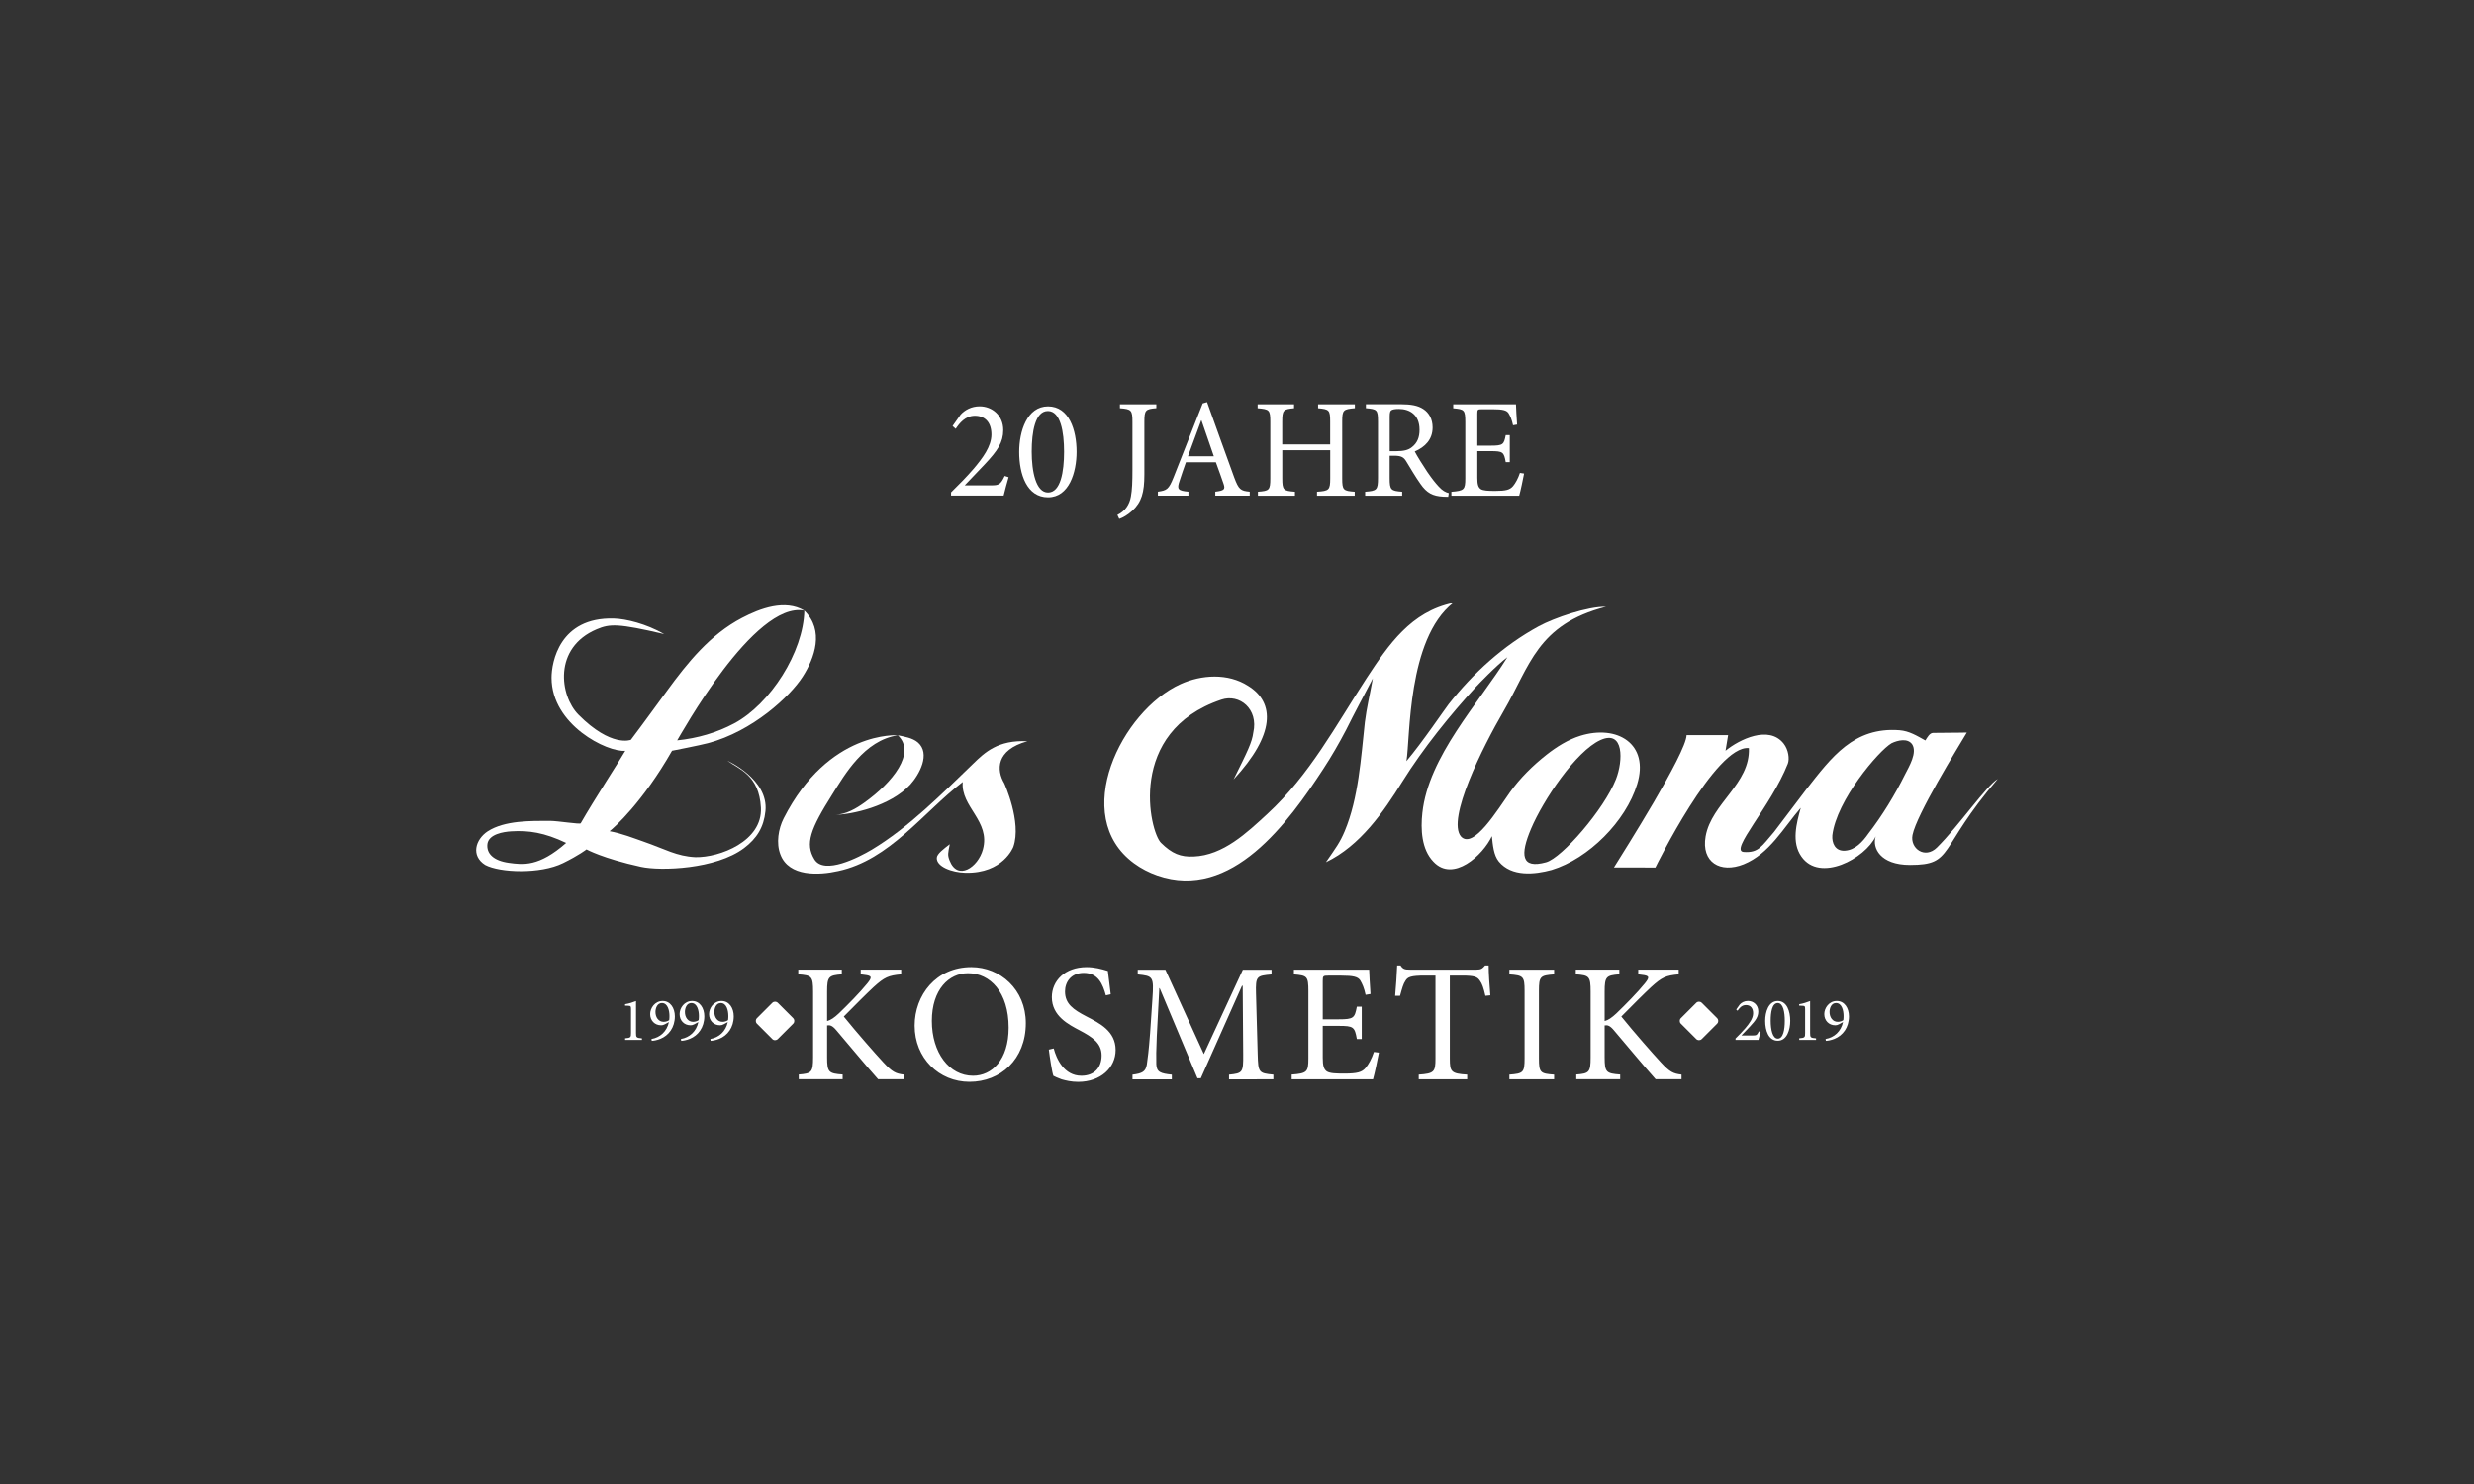
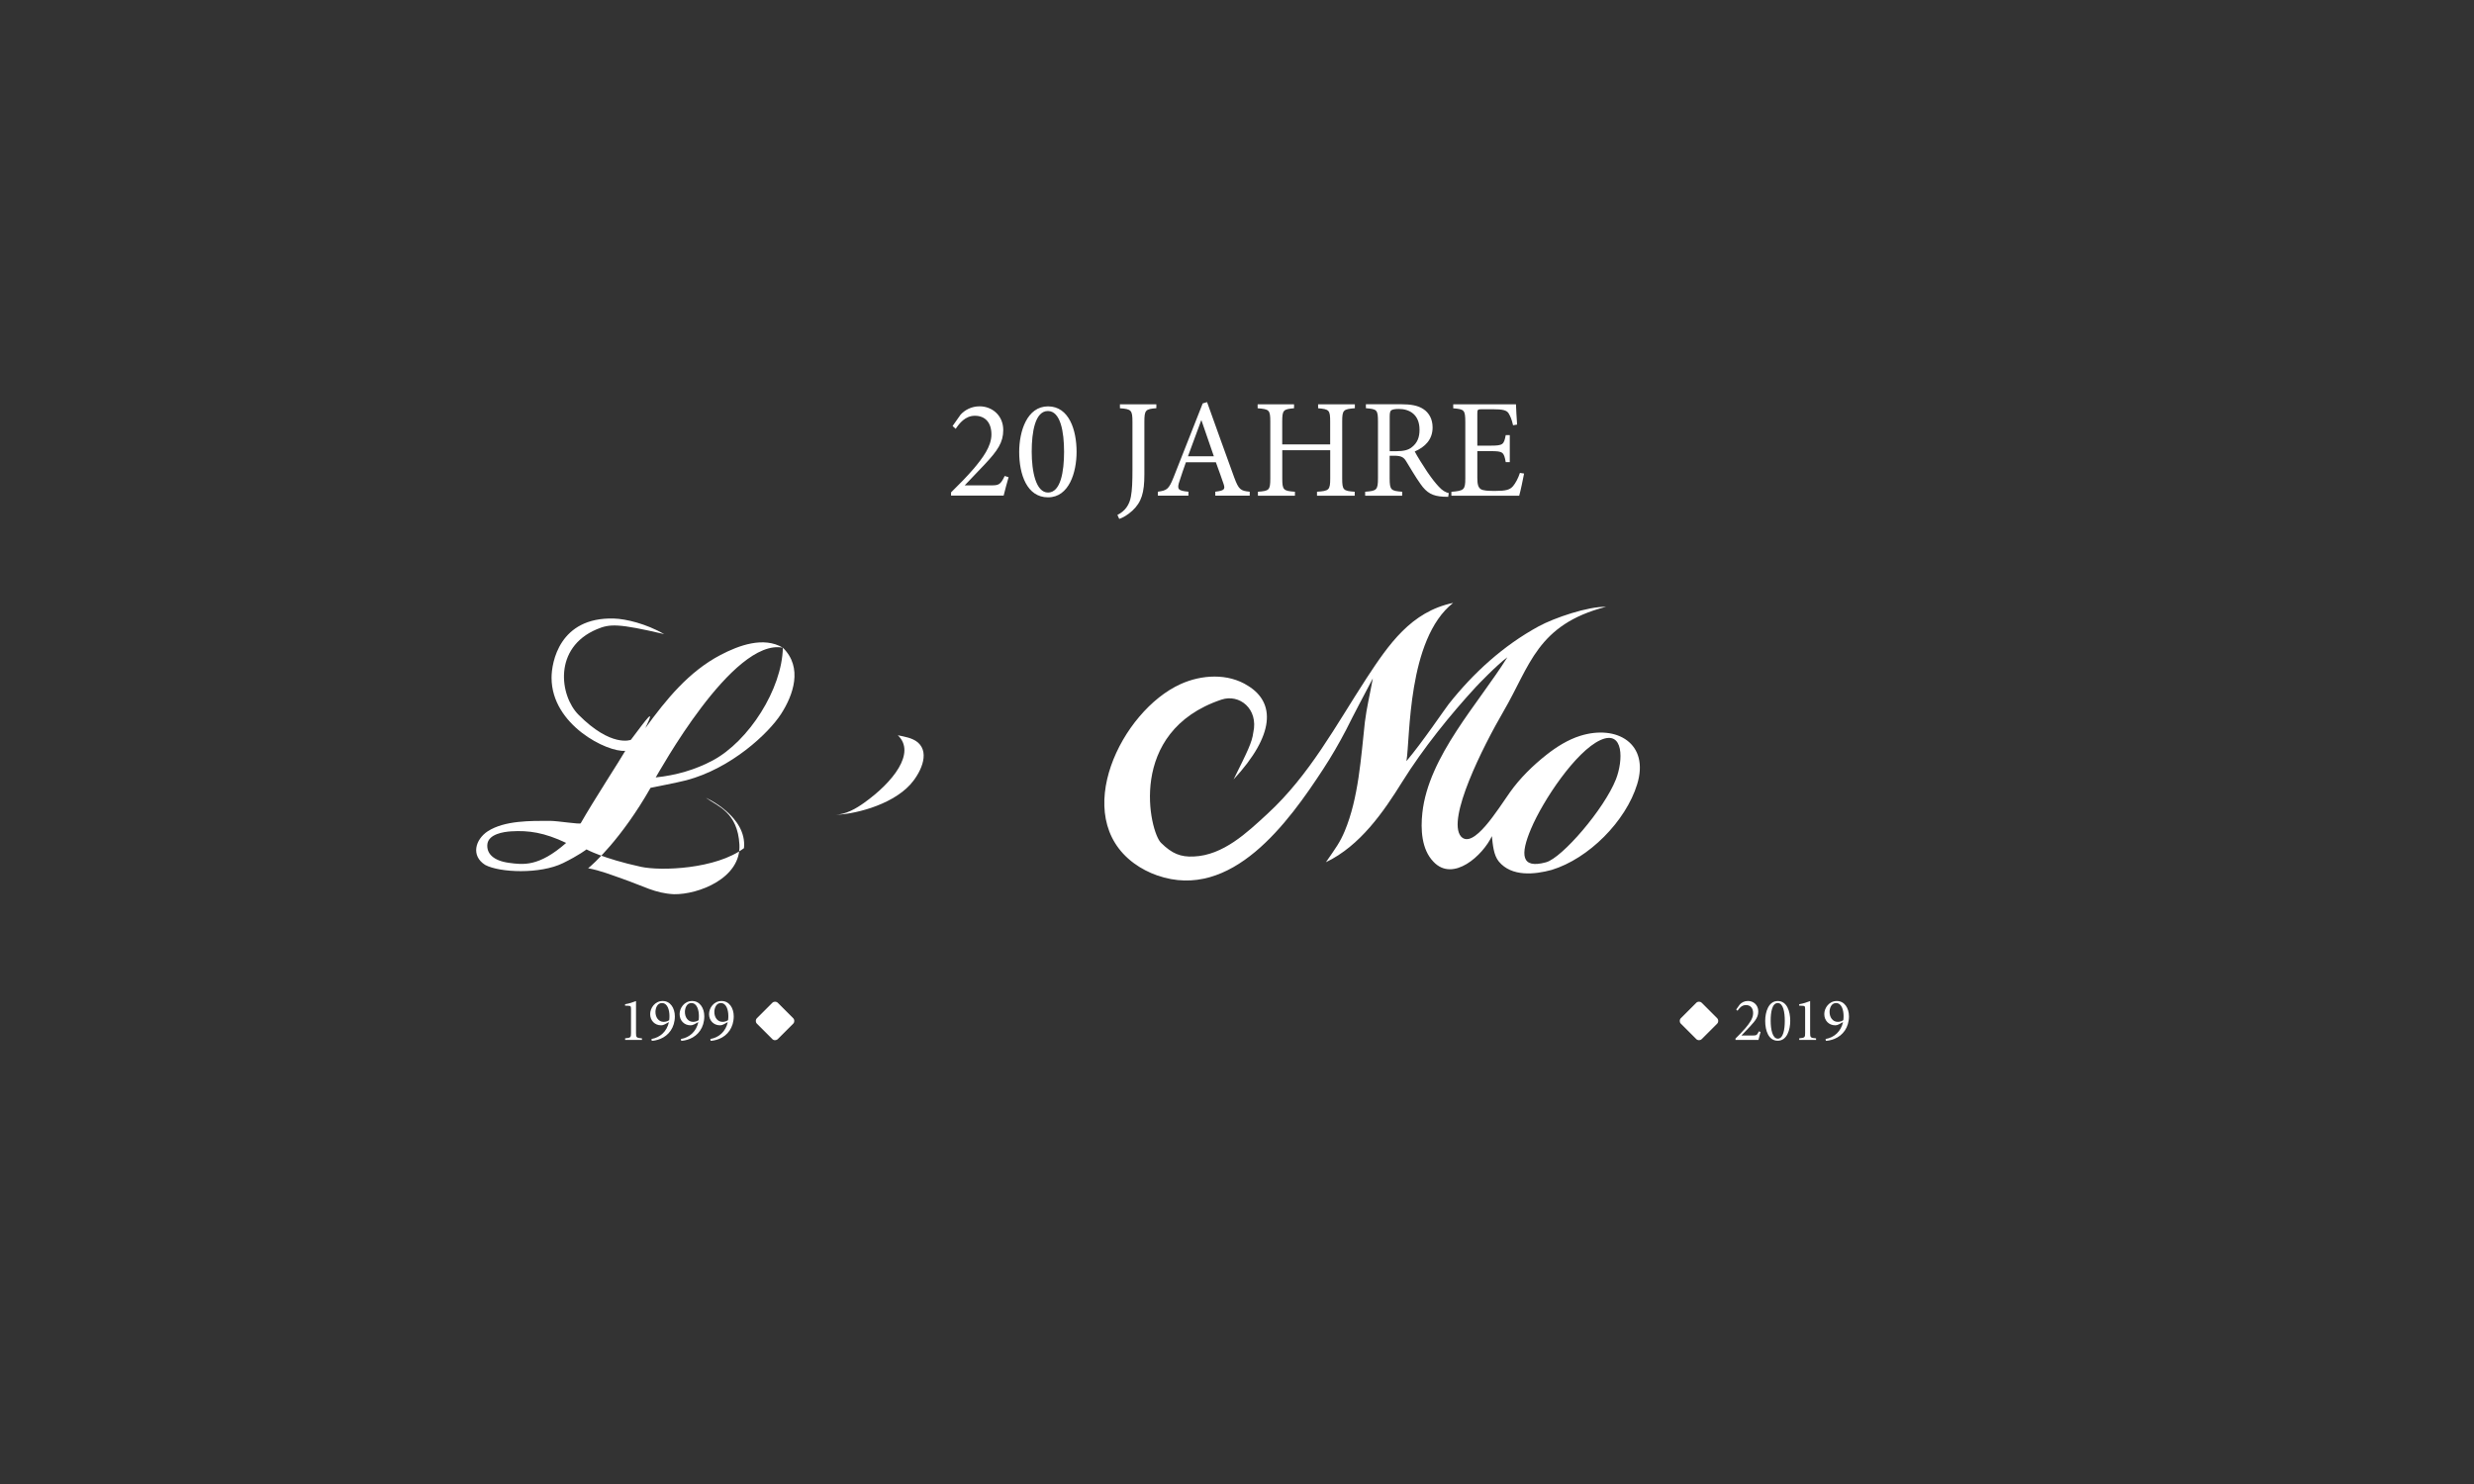
<svg xmlns="http://www.w3.org/2000/svg" xmlns:xlink="http://www.w3.org/1999/xlink" version="1.1" id="Ebene_1" x="0px" y="0px" viewBox="0 0 500 300" style="enable-background:new 0 0 500 300;" xml:space="preserve">
  <rect x="0" y="0" width="500" height="300" fill="#333333" stroke="none" />
  <style type="text/css">
	.st0{clip-path:url(#SVGID_2_);fill:#FFFFFF;}
	.st1{clip-path:url(#SVGID_4_);fill:#FFFFFF;}
	.st2{clip-path:url(#SVGID_6_);fill:#FFFFFF;}
	.st3{clip-path:url(#SVGID_8_);fill:#FFFFFF;}
	.st4{clip-path:url(#SVGID_10_);fill:#FFFFFF;}
	.st5{clip-path:url(#SVGID_12_);fill:#FFFFFF;}
	.st6{clip-path:url(#SVGID_14_);fill:#FFFFFF;}
	.st7{clip-path:url(#SVGID_16_);fill:#FFFFFF;}
	.st8{clip-path:url(#SVGID_18_);fill:#FFFFFF;}
	.st9{clip-path:url(#SVGID_20_);fill:#FFFFFF;}
	.st10{clip-path:url(#SVGID_22_);fill:#FFFFFF;}
</style>
  <g>
    <g>
      <defs>
        <rect id="SVGID_1_" x="96.25" y="81.3" width="307.51" height="137.4" />
      </defs>
      <clipPath id="SVGID_2_">
        <use xlink:href="#SVGID_1_" style="overflow:visible;" />
      </clipPath>
-       <path class="st0" d="M339.84,218.19v-0.95c-1.67-0.2-2.35-0.51-4.16-2.46c-1.7-1.84-5.42-6.07-8.01-9.28    c2.32-2.35,4.74-4.77,6.04-5.97c2.18-1.98,2.97-2.32,5.56-2.56v-0.95h-8.18v0.95l0.75,0.1c1.57,0.17,1.57,0.51,0.58,1.74    c-1.53,1.88-3.85,4.23-5.73,6.04c-0.95,0.89-1.64,1.36-2.39,1.57v-5.97c0-3.03,0.34-3.27,2.97-3.48v-0.95h-8.8v0.95    c2.69,0.2,3,0.38,3,3.48v13.33c0,3-0.31,3.24-2.9,3.44v0.95h8.87v-0.95c-2.8-0.2-3.14-0.44-3.14-3.44v-6.48    c0.58-0.1,1.06,0.03,1.84,0.95c3.07,3.61,5.83,6.96,8.46,9.92h5.24V218.19z M314.09,218.19v-0.95c-2.8-0.2-3.07-0.38-3.07-3.31    v-13.64c0-2.9,0.27-3.1,3.07-3.31v-0.95h-9.04v0.95c2.8,0.2,3.07,0.41,3.07,3.31v13.64c0,2.9-0.27,3.1-3.07,3.31v0.95H314.09z     M301.2,201.21c-0.17-1.98-0.34-4.47-0.34-6.04h-0.72c-0.55,0.65-0.82,0.85-1.74,0.85h-13.47c-0.95,0-1.4-0.07-1.88-0.85h-0.68    c-0.07,1.88-0.24,4.09-0.41,6.14h0.99c0.41-1.5,0.68-2.46,1.09-3.03c0.44-0.78,1.13-1.06,3.96-1.06h2.11V214    c0,2.69-0.27,3.03-3.38,3.24v0.95h9.79v-0.95c-3.24-0.2-3.51-0.55-3.51-3.24v-16.78h2.42c2.56,0,3.14,0.24,3.68,1.06    c0.41,0.55,0.72,1.4,1.09,3.03L301.2,201.21z M277.67,212.66c-0.44,1.36-1.09,2.52-1.67,3.21c-0.75,0.89-1.7,1.16-4.3,1.16    c-1.7,0-2.9-0.03-3.55-0.44c-0.61-0.44-0.82-1.16-0.82-2.76v-6.44h3.24c2.97,0,3.21,0.2,3.65,2.66h0.99v-6.55h-0.99    c-0.44,2.28-0.61,2.56-3.68,2.56h-3.21v-7.74c0-1.02,0.07-1.09,1.13-1.09h2.59c2.46,0,3.38,0.24,3.85,0.95    c0.44,0.75,0.78,1.5,1.09,2.93l0.99-0.17c-0.1-1.74-0.27-4.06-0.27-4.91H261.5v0.95c2.66,0.24,2.93,0.34,2.93,3.41v13.57    c0,2.76-0.27,3.03-3.38,3.27v0.95h16.44c0.31-1.06,0.99-4.26,1.19-5.39L277.67,212.66z M257.35,218.19v-0.95    c-2.97-0.27-3.07-0.44-3.17-4.06l-0.34-12.34c-0.1-3.51,0.14-3.58,3.14-3.85v-0.95h-5.8l-7.88,17.05l-7.77-17.05h-5.59v0.95    c3.1,0.31,3.27,0.44,2.97,4.88l-0.48,7.09c-0.27,3.55-0.48,5.05-0.65,6.24c-0.24,1.43-0.92,1.81-2.9,2.05v0.95h7.95v-0.95    c-2.25-0.24-3.07-0.48-3.14-2.11c-0.03-1.36-0.03-2.86,0.1-5.66l0.51-9.72h0.07l7.64,18.21h0.68l8.32-18.69h0.14l0.1,13.91    c0.03,3.61-0.1,3.79-2.86,4.06v0.95L257.35,218.19L257.35,218.19z M224.48,201c-0.27-2.15-0.44-3.48-0.58-4.71    c-1.3-0.41-2.73-0.78-4.3-0.78c-4.4,0-7.02,2.8-7.02,6.07c0,3.85,3.44,5.56,5.63,6.72c2.56,1.36,4.43,2.56,4.43,5.08    c0,2.49-1.53,4.09-4.09,4.09c-3.51,0-5.05-3.44-5.59-5.52l-0.99,0.24c0.2,1.64,0.65,4.57,0.92,5.29c0.31,0.17,0.82,0.41,1.67,0.72    c0.85,0.24,1.94,0.51,3.34,0.51c4.54,0,7.57-2.86,7.57-6.44c0-3.82-3.24-5.42-5.9-6.79c-2.69-1.4-4.33-2.56-4.33-5.05    c0-1.84,1.16-3.75,3.79-3.75c2.97,0,3.85,2.35,4.47,4.54L224.48,201z M195.63,196.74c4.47,0,8.22,3.82,8.22,11.01    c0,6.55-3.41,9.72-7.2,9.72c-4.81,0-8.32-4.67-8.32-11.08C188.33,200.01,191.81,196.74,195.63,196.74 M196.31,195.51    c-7.16,0-11.46,5.69-11.46,11.83c0,6.55,4.91,11.36,11.08,11.36c6.24,0,11.39-4.5,11.39-11.87    C207.32,200.01,202.11,195.51,196.31,195.51 M182.7,218.19v-0.95c-1.67-0.2-2.35-0.51-4.16-2.46c-1.71-1.84-5.42-6.07-8.01-9.28    c2.32-2.35,4.74-4.77,6.04-5.97c2.18-1.98,2.97-2.32,5.56-2.56v-0.95h-8.18v0.95l0.75,0.1c1.57,0.17,1.57,0.51,0.58,1.74    c-1.53,1.88-3.85,4.23-5.73,6.04c-0.95,0.89-1.64,1.36-2.39,1.57v-5.97c0-3.03,0.34-3.27,2.97-3.48v-0.95h-8.8v0.95    c2.69,0.2,3,0.38,3,3.48v13.33c0,3-0.31,3.24-2.9,3.44v0.95h8.87v-0.95c-2.8-0.2-3.14-0.44-3.14-3.44v-6.48    c0.58-0.1,1.06,0.03,1.84,0.95c3.07,3.61,5.83,6.96,8.46,9.92h5.24V218.19z" />
    </g>
    <g>
      <defs>
        <rect id="SVGID_3_" x="96.25" y="81.3" width="307.51" height="137.4" />
      </defs>
      <clipPath id="SVGID_4_">
        <use xlink:href="#SVGID_3_" style="overflow:visible;" />
      </clipPath>
-       <path class="st1" d="M102.81,174.42c-3.08-0.43-4.56-1.88-4.3-3.85c0.31-1.94,3.19-2.41,4.81-2.51c3.52-0.22,6.69,0.24,11.1,2.34    C108.91,175.25,105.74,174.83,102.81,174.42 M127.5,149.56c0,0-3.95,1.62-10.6-5.09c-3.78-3.82-5.13-13.53,3.71-17.26    c2.67-1.13,4.33-1.18,13.63,0.98c-3.67-2.1-7.73-3.08-10.18-3.15c-11.01-0.31-12.59,8.87-12.59,11.97    c0,9.57,11.32,15.12,14.9,14.77c-0.89,1.6-6.37,10.01-9.01,14.65c-0.15,0.25-4.62-0.48-6.19-0.49c-3.9,0-9.16-0.1-12.59,2.1    c-2.52,1.65-3.46,4.97-0.52,6.81c2.95,1.57,11.11,1.9,15.73-0.37c3.26-1.6,4.74-2.77,4.74-2.77s3.28,1.83,11,3.52    c4.02,0.88,15.16,0.49,20.83-3.77c2.62-1.97,4.01-4.26,4.34-7.49c0.66-6.45-7.69-10.18-7.69-10.18c2.32,1.7,6.42,2.88,6.77,9.48    c0.36,6.78-8.31,10.1-13.24,10.01c-3.82-0.19-6.06-1.61-10.49-3.15c-2.01-0.7-4.36-1.64-6.85-2.1c0.93-0.71,6.72-5.9,12.62-16.26    c0,0,5.6-1.09,7.25-1.53c9.05-2.4,16.61-9.48,19.14-13.42c2.43-3.77,4.45-9.37,0.35-13.37c-0.18,8.39-6.89,18.88-14.16,22.78    c-3.5,1.88-7.47,3.03-11.54,3.44c0.52-0.76,15.54-28.25,25.7-26.22c-3.89-2.33-8.91-0.47-12.59,1.46    c-6.44,3.37-11.01,9.03-15.21,14.8C132.68,142.51,130.61,145.45,127.5,149.56" />
+       <path class="st1" d="M102.81,174.42c-3.08-0.43-4.56-1.88-4.3-3.85c0.31-1.94,3.19-2.41,4.81-2.51c3.52-0.22,6.69,0.24,11.1,2.34    C108.91,175.25,105.74,174.83,102.81,174.42 M127.5,149.56c0,0-3.95,1.62-10.6-5.09c-3.78-3.82-5.13-13.53,3.71-17.26    c2.67-1.13,4.33-1.18,13.63,0.98c-3.67-2.1-7.73-3.08-10.18-3.15c-11.01-0.31-12.59,8.87-12.59,11.97    c0,9.57,11.32,15.12,14.9,14.77c-0.89,1.6-6.37,10.01-9.01,14.65c-0.15,0.25-4.62-0.48-6.19-0.49c-3.9,0-9.16-0.1-12.59,2.1    c-2.52,1.65-3.46,4.97-0.52,6.81c2.95,1.57,11.11,1.9,15.73-0.37c3.26-1.6,4.74-2.77,4.74-2.77s3.28,1.83,11,3.52    c4.02,0.88,15.16,0.49,20.83-3.77c0.66-6.45-7.69-10.18-7.69-10.18c2.32,1.7,6.42,2.88,6.77,9.48    c0.36,6.78-8.31,10.1-13.24,10.01c-3.82-0.19-6.06-1.61-10.49-3.15c-2.01-0.7-4.36-1.64-6.85-2.1c0.93-0.71,6.72-5.9,12.62-16.26    c0,0,5.6-1.09,7.25-1.53c9.05-2.4,16.61-9.48,19.14-13.42c2.43-3.77,4.45-9.37,0.35-13.37c-0.18,8.39-6.89,18.88-14.16,22.78    c-3.5,1.88-7.47,3.03-11.54,3.44c0.52-0.76,15.54-28.25,25.7-26.22c-3.89-2.33-8.91-0.47-12.59,1.46    c-6.44,3.37-11.01,9.03-15.21,14.8C132.68,142.51,130.61,145.45,127.5,149.56" />
    </g>
    <g>
      <defs>
        <rect id="SVGID_5_" x="96.25" y="81.3" width="307.51" height="137.4" />
      </defs>
      <clipPath id="SVGID_6_">
        <use xlink:href="#SVGID_5_" style="overflow:visible;" />
      </clipPath>
      <path class="st2" d="M326.58,157.55c-2.4,6.06-10.88,15.87-14.11,16.76c-5.1,1.41-5.25-1.56-3.04-6.78    c2.45-5.79,9.07-15.67,14.02-17.92C328.24,147.45,328.06,153.79,326.58,157.55 M319.37,148.75c-2.47,0.77-4.79,2.23-6.82,3.83    c-2.74,2.16-5.38,4.75-7.39,7.59c-2.44,3.44-7.42,11.68-9.91,8.91c-2.88-3.5,4.37-18,8.65-25.35c5.33-9.13,6.73-17.48,20.67-21.06    c-3.63-0.09-10.42,2.22-13.59,3.94c-7.21,3.93-13.22,9.45-18.19,15.72c-0.7,0.88-5.44,7.89-8.55,11.54    c0.79-4.55,0.13-24.65,9.44-31.99c-8.51,1.78-13.01,8.39-17.49,15.21c-6.27,9.64-11.5,19.57-20.05,27.44    c-4.1,3.78-8.93,8.39-14.91,8.62c-2.62,0.12-4.36-0.57-6.58-2.76c-2.3-2.2-7.05-22.47,12.18-28.95c3.69-1.24,7.54,1.9,6.46,6.65    c-0.25,1.97-1.14,3.76-3.98,9.48c8.39-9.05,8.43-15.53,2.93-18.92c-4.07-2.62-9.44-2.26-13.63-0.36    c-11.96,5.39-22.43,26.65-9.44,36.22c1.42,1.05,3.05,1.89,4.72,2.47c15.04,5.22,26.52-10.76,33.56-21.55    c1.68-2.57,3.15-5.12,4.59-7.87c1.7-3.42,3.62-7,5.41-10.42c-0.62,3.39-1.25,5.93-1.61,8.85c-0.78,7.13-1.28,15.36-4.07,22.02    c-0.96,2.29-1.76,3.34-3.8,6.29c6.92-3.31,11.65-10.18,15.43-16.26c4.24-6.8,9.76-13.61,14.85-19.14    c0.41-0.44,4.19-4.41,6.39-6.03c-5.82,9.35-15.94,20.02-17.18,31.46c-0.36,3.28-0.19,7.34,2.21,9.84    c3.99,4.31,10.05-1.29,11.84-5.14c0.19,1.74,0.34,3.85,1.41,5.14c2.59,3.12,7.26,2.62,10.67,1.69    c7.48-2.28,14.98-9.82,17.28-17.31C333.4,150.35,326.81,146.43,319.37,148.75" />
    </g>
    <g>
      <defs>
        <rect id="SVGID_7_" x="96.25" y="81.3" width="307.51" height="137.4" />
      </defs>
      <clipPath id="SVGID_8_">
        <use xlink:href="#SVGID_7_" style="overflow:visible;" />
      </clipPath>
      <path class="st3" d="M174.63,162.3c-1.5,1.07-3.68,2.42-6.03,2.42c3.5,0,11.38-1.76,15.37-6.12c1.82-2.01,4.17-6.24,1.51-8.53    c-1.09-0.91-2.68-1.15-4.03-1.43C185.19,152.18,180.47,158.14,174.63,162.3" />
    </g>
    <g>
      <defs>
-         <rect id="SVGID_9_" x="96.25" y="81.3" width="307.51" height="137.4" />
-       </defs>
+         </defs>
      <clipPath id="SVGID_10_">
        <use xlink:href="#SVGID_9_" style="overflow:visible;" />
      </clipPath>
      <path class="st4" d="M385.04,156.5c-2.08,4.2-4.64,8.39-7.47,12.06c-1.1,1.57-2.63,3.29-4.72,3.41c-2,0.12-2.65-1.6-2.53-3.11    c0.83-7.04,9.35-17.09,11.97-18.61c1.2-0.58,3.24-1.1,4.16,0.22C387.54,152.17,385.79,155.01,385.04,156.5 M390.69,148.16    c-0.7,0-1.18,0.91-1.57,1.53c-1.72-0.94-3.25-1.92-5.24-2.07c-9.22-0.69-13.69,5.41-18.88,12.03c-1.97,2.63-4.5,5.94-6.47,8.54    c-2.48,2.85-3.1,4.26-6.12,4.04c-2.99-0.22,5.51-9.22,8.91-17.83c0.38-0.97,0.14-2.83-0.84-4.08c-2.97-3.77-8.94-0.85-11.75,1.45    l0.52-3.15h-8.39c-0.09,3.67-12.69,23.53-14.68,26.74c3.45-0.02,8.37,0.02,8.37,0.02s12.16-24.86,18.9-24.14    c0.31,7.21-7.56,11.13-8.74,17.83c-0.92,5.24,2.97,7.54,7.69,5.65c5.2-2.11,8.04-7.37,11.54-11.42c-0.87,3.15-1.91,6.95,0.12,9.85    c3.72,5.36,12.9,0.39,15.02-4.08c-0.75,2.33,0.9,5.78,6.93,5.78c9,0,5.46-3.06,17.74-17.37c-2.25,1.29-7.82,9.42-12.28,13.84    c-2.45,2.43-5.49,0.18-4.95-2.52c0.82-4.13,9.05-17.47,10.98-20.71C395.51,148.11,397.5,148.11,390.69,148.16" />
    </g>
    <g>
      <defs>
-         <rect id="SVGID_11_" x="96.25" y="81.3" width="307.51" height="137.4" />
-       </defs>
+         </defs>
      <clipPath id="SVGID_12_">
        <use xlink:href="#SVGID_11_" style="overflow:visible;" />
      </clipPath>
      <path class="st5" d="M207.64,149.85c-5.93-0.3-8.61,2.25-10.98,4.56c-6.29,6.07-12.97,12.84-20.45,17.34    c-2.62,1.56-9.65,5.2-11.62,1.97c-1.92-3.15-0.82-6.1,3.63-13.15c2.45-3.89,6.42-10.91,13.24-11.93c0,0-13.98-1.05-23.07,16.78    c-1.07,2.1-1.57,5.02-0.66,7.34c1.71,4.5,7.8,4.2,11.67,3.32c10.4-2.22,17.17-11.86,25.17-18c-0.44,5.07,5.64,7.87,4.08,13.63    c-0.99,3.65-5.13,6.4-6.74,2.23c-0.44-1.13-0.31-1.45,0.04-3.28c-1.24,0.95-2.58,1.95-2.62,2.75c-0.1,1.77,3.02,2.95,5.77,3.02    c7.69,0.18,9.7-5.24,9.7-5.24c1.75-4.98-1.84-12.85-1.84-12.85C201.38,155.72,201.21,151.62,207.64,149.85" />
    </g>
    <g>
      <defs>
        <rect id="SVGID_13_" x="96.25" y="81.3" width="307.51" height="137.4" />
      </defs>
      <clipPath id="SVGID_14_">
        <use xlink:href="#SVGID_13_" style="overflow:visible;" />
      </clipPath>
      <path class="st6" d="M307.18,95.6c-0.37,1.14-0.91,2.1-1.39,2.67c-0.63,0.74-1.42,0.97-3.58,0.97c-1.42,0-2.42-0.03-2.96-0.37    c-0.51-0.37-0.68-0.97-0.68-2.3V91.2h2.7c2.47,0,2.67,0.17,3.04,2.22h0.82v-5.46h-0.82c-0.37,1.9-0.51,2.13-3.07,2.13h-2.67v-6.45    c0-0.85,0.06-0.91,0.94-0.91h2.16c2.05,0,2.81,0.2,3.21,0.8c0.37,0.63,0.65,1.25,0.91,2.44l0.82-0.14    c-0.09-1.45-0.23-3.38-0.23-4.09H293.7v0.8c2.22,0.2,2.44,0.28,2.44,2.84v11.31c0,2.3-0.23,2.53-2.81,2.73v0.8h13.7    c0.26-0.88,0.82-3.55,0.99-4.49L307.18,95.6z M280.86,91.19V84.2c0-0.77,0.11-1.11,0.31-1.25c0.23-0.17,0.71-0.28,1.54-0.28    c2.16,0,4.18,1.14,4.18,4.21c0,1.54-0.45,2.67-1.56,3.53c-0.71,0.57-1.65,0.8-3.1,0.8h-1.37V91.19z M292.8,99.69    c-0.63-0.17-1.28-0.48-2.05-1.34c-0.68-0.74-1.28-1.48-2.3-2.96c-0.85-1.28-2.05-3.18-2.53-4.12c2.1-0.91,3.61-2.42,3.61-4.86    c0-1.71-0.74-2.98-1.88-3.72c-1.08-0.71-2.47-0.97-4.55-0.97h-7.05v0.8c2.22,0.2,2.44,0.28,2.44,2.7v11.43    c0,2.42-0.26,2.59-2.59,2.76v0.8h7.48v-0.8c-2.27-0.17-2.53-0.34-2.53-2.76v-4.52h0.91c1.48,0,1.96,0.34,2.44,1.14    c0.85,1.39,1.88,3.16,2.87,4.55c1.28,1.85,2.47,2.47,4.61,2.59c0.34,0.03,0.65,0.03,1,0.03L292.8,99.69z M273.81,81.73h-7.42v0.8    c2.22,0.2,2.44,0.34,2.44,2.7v4.61h-9.69v-4.61c0-2.36,0.23-2.5,2.39-2.7v-0.8h-7.36v0.8c2.33,0.2,2.56,0.31,2.56,2.7v11.48    c0,2.39-0.23,2.53-2.5,2.7v0.8h7.48v-0.8c-2.33-0.17-2.56-0.34-2.56-2.7v-5.69h9.69v5.69c0,2.39-0.26,2.53-2.67,2.7v0.8h7.62v-0.8    c-2.3-0.17-2.53-0.31-2.53-2.7V85.22c0-2.36,0.23-2.5,2.56-2.7v-0.79H273.81z M245.32,92.24h-5.23c0.85-2.33,1.76-4.8,2.67-7.25    h0.06L245.32,92.24z M252.57,100.2v-0.8c-1.85-0.17-2.22-0.43-3.13-2.87c-1.82-4.95-3.72-10.35-5.49-15.24l-0.88,0.26l-5.88,14.92    c-0.99,2.5-1.39,2.67-3.18,2.93v0.8h6.17v-0.8c-2.13-0.2-2.39-0.48-1.76-2.27c0.37-1.19,0.8-2.39,1.25-3.67h6.06    c0.63,1.73,1.19,3.27,1.56,4.38s0.11,1.34-1.68,1.56v0.8H252.57z M233.7,81.73h-7.36v0.8c2.3,0.17,2.53,0.37,2.53,2.76v9.69    c0,2.39-0.06,4.04-0.31,5.4c-0.28,1.62-1.14,2.93-2.73,3.72l0.37,0.8c0.71-0.23,1.68-0.77,2.64-1.65c1.88-1.73,2.44-3.7,2.44-7.33    V85.28c0-2.39,0.23-2.59,2.42-2.76V81.73z M211.78,83.09c2.56,0,3.27,4.21,3.27,8.24c0,3.98-0.68,8.24-3.24,8.24    c-2.47,0-3.3-4.29-3.3-8.27C208.51,87.35,209.19,83.09,211.78,83.09 M211.81,82.15c-4.26,0-5.83,5.06-5.83,9.21    c0,4.49,1.53,9.18,5.83,9.18c4.26,0,5.77-5.06,5.77-9.21C217.58,86.96,216.07,82.15,211.81,82.15 M203.05,96.22    c-0.85,1.79-1.22,1.9-2.76,1.9h-5.32l4.04-4.24c2.62-2.79,3.75-4.46,3.75-6.94c0-2.98-2.27-4.8-4.78-4.8    c-1.65,0-2.98,0.74-3.84,1.68l-1.62,2.3l0.63,0.57c0.74-1.11,1.93-2.64,3.87-2.64c2.1,0,3.35,1.39,3.35,3.78    c0,2.44-1.79,4.78-3.55,6.88c-1.42,1.65-3.01,3.27-4.61,4.83v0.65h10.63c0.34-1.28,0.63-2.53,1-3.72L203.05,96.22z" />
    </g>
    <g>
      <defs>
        <rect id="SVGID_15_" x="96.25" y="81.3" width="307.51" height="137.4" />
      </defs>
      <clipPath id="SVGID_16_">
        <use xlink:href="#SVGID_15_" style="overflow:visible;" />
      </clipPath>
      <path class="st7" d="M145.67,202.77c1.2,0,1.53,1.54,1.53,2.63c0,0.25-0.01,0.55-0.05,0.82c-0.26,0.2-0.68,0.35-1.12,0.35    c-1.04,0-1.66-0.91-1.66-2C144.37,203.84,144.72,202.77,145.67,202.77 M145.83,202.36c-1.6,0-2.53,1.45-2.53,2.64    c0,1.3,0.91,2.27,2.22,2.27c0.24,0,0.47-0.05,0.74-0.2l0.83-0.45c-0.41,1.88-1.76,3.12-3.53,3.42l0.06,0.37    c0.31,0,1.07-0.12,1.74-0.4c1.67-0.67,2.93-2.28,2.93-4.56C148.29,203.78,147.38,202.36,145.83,202.36 M139.72,202.77    c1.2,0,1.53,1.54,1.53,2.63c0,0.25-0.01,0.55-0.05,0.82c-0.26,0.2-0.68,0.35-1.12,0.35c-1.04,0-1.66-0.91-1.66-2    C138.42,203.84,138.76,202.77,139.72,202.77 M139.88,202.36c-1.6,0-2.53,1.45-2.53,2.64c0,1.3,0.91,2.27,2.22,2.27    c0.24,0,0.47-0.05,0.74-0.2l0.83-0.45c-0.41,1.88-1.76,3.12-3.53,3.42l0.06,0.37c0.31,0,1.07-0.12,1.74-0.4    c1.67-0.67,2.93-2.28,2.93-4.56C142.34,203.78,141.43,202.36,139.88,202.36 M133.77,202.77c1.2,0,1.53,1.54,1.53,2.63    c0,0.25-0.01,0.55-0.05,0.82c-0.26,0.2-0.68,0.35-1.12,0.35c-1.04,0-1.66-0.91-1.66-2C132.47,203.84,132.81,202.77,133.77,202.77     M133.93,202.36c-1.6,0-2.53,1.45-2.53,2.64c0,1.3,0.91,2.27,2.22,2.27c0.24,0,0.47-0.05,0.74-0.2l0.83-0.45    c-0.41,1.88-1.76,3.12-3.53,3.42l0.06,0.37c0.31,0,1.07-0.12,1.74-0.4c1.67-0.67,2.93-2.28,2.93-4.56    C136.38,203.78,135.48,202.36,133.93,202.36 M129.74,210.24v-0.33c-1.13-0.09-1.2-0.19-1.2-1.08v-6.46    c-0.68,0.27-1.41,0.51-2.21,0.64v0.29l0.6,0.02c0.55,0.02,0.6,0.09,0.6,0.73v4.77c0,0.89-0.06,0.99-1.19,1.08v0.33h3.4V210.24z" />
    </g>
    <g>
      <defs>
        <rect id="SVGID_17_" x="96.25" y="81.3" width="307.51" height="137.4" />
      </defs>
      <clipPath id="SVGID_18_">
        <use xlink:href="#SVGID_17_" style="overflow:visible;" />
      </clipPath>
      <path class="st8" d="M371.06,202.77c1.2,0,1.53,1.54,1.53,2.63c0,0.25-0.01,0.55-0.05,0.82c-0.26,0.2-0.68,0.35-1.12,0.35    c-1.04,0-1.66-0.91-1.66-2C369.75,203.84,370.1,202.77,371.06,202.77 M371.22,202.36c-1.6,0-2.53,1.45-2.53,2.64    c0,1.3,0.91,2.27,2.22,2.27c0.24,0,0.47-0.05,0.74-0.2l0.83-0.45c-0.41,1.88-1.76,3.12-3.53,3.42l0.06,0.37    c0.31,0,1.07-0.12,1.74-0.4c1.67-0.67,2.93-2.28,2.93-4.56C373.67,203.78,372.77,202.36,371.22,202.36 M367.03,210.24v-0.33    c-1.13-0.09-1.2-0.19-1.2-1.08v-6.46c-0.68,0.27-1.41,0.51-2.21,0.64v0.29l0.6,0.02c0.55,0.02,0.6,0.09,0.6,0.73v4.77    c0,0.89-0.06,0.99-1.19,1.08v0.33h3.4V210.24z M359.28,202.77c1.12,0,1.43,1.84,1.43,3.6c0,1.74-0.3,3.6-1.41,3.6    c-1.08,0-1.44-1.87-1.44-3.61C357.85,204.63,358.15,202.77,359.28,202.77 M359.29,202.36c-1.86,0-2.54,2.21-2.54,4.02    c0,1.96,0.67,4.01,2.54,4.01c1.86,0,2.52-2.21,2.52-4.02C361.81,204.46,361.15,202.36,359.29,202.36 M355.47,208.5    c-0.37,0.78-0.53,0.83-1.2,0.83h-2.32l1.76-1.85c1.14-1.22,1.64-1.95,1.64-3.03c0-1.3-0.99-2.1-2.08-2.1    c-0.72,0-1.3,0.32-1.67,0.73l-0.71,1l0.27,0.25c0.32-0.48,0.84-1.15,1.69-1.15c0.92,0,1.46,0.61,1.46,1.65    c0,1.07-0.78,2.08-1.55,3c-0.62,0.72-1.31,1.43-2.01,2.11v0.29h4.64c0.15-0.56,0.27-1.1,0.43-1.62L355.47,208.5z" />
    </g>
    <g>
      <defs>
        <rect id="SVGID_19_" x="96.25" y="81.3" width="307.51" height="137.4" />
      </defs>
      <clipPath id="SVGID_20_">
        <use xlink:href="#SVGID_19_" style="overflow:visible;" />
      </clipPath>
      <path class="st9" d="M156.08,210.05l-3.1-3.1c-0.31-0.31-0.31-0.81,0-1.12l3.1-3.1c0.31-0.31,0.81-0.31,1.12,0l3.1,3.1    c0.31,0.31,0.31,0.81,0,1.12l-3.1,3.1C156.88,210.36,156.38,210.36,156.08,210.05" />
    </g>
    <g>
      <defs>
        <rect id="SVGID_21_" x="96.25" y="81.3" width="307.51" height="137.4" />
      </defs>
      <clipPath id="SVGID_22_">
        <use xlink:href="#SVGID_21_" style="overflow:visible;" />
      </clipPath>
      <path class="st10" d="M342.81,210.05l-3.1-3.1c-0.31-0.31-0.31-0.81,0-1.12l3.1-3.1c0.31-0.31,0.81-0.31,1.12,0l3.1,3.1    c0.31,0.31,0.31,0.81,0,1.12l-3.1,3.1C343.62,210.36,343.12,210.36,342.81,210.05" />
    </g>
  </g>
</svg>